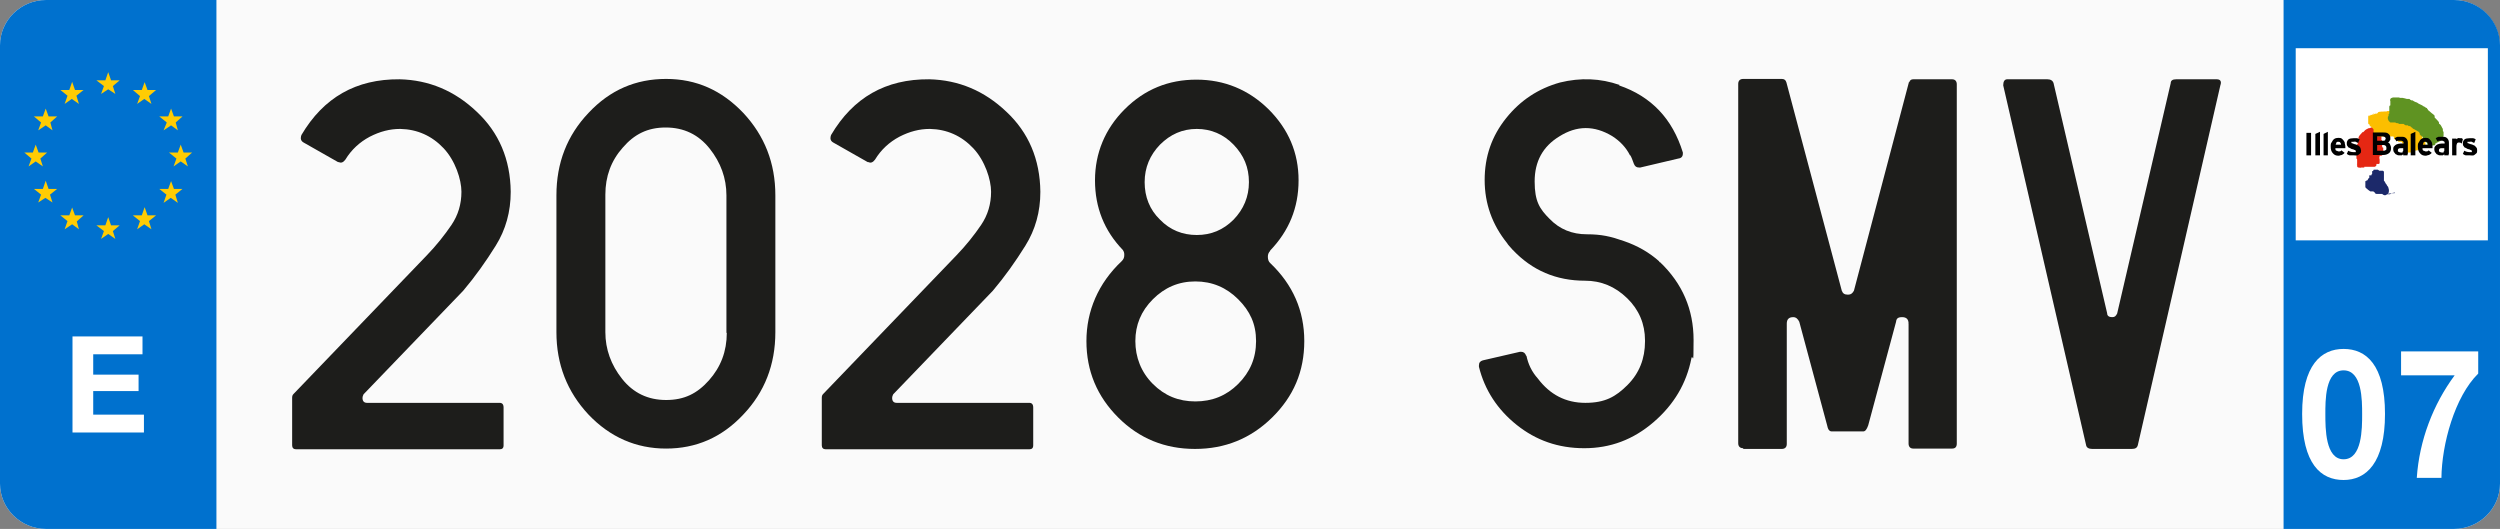
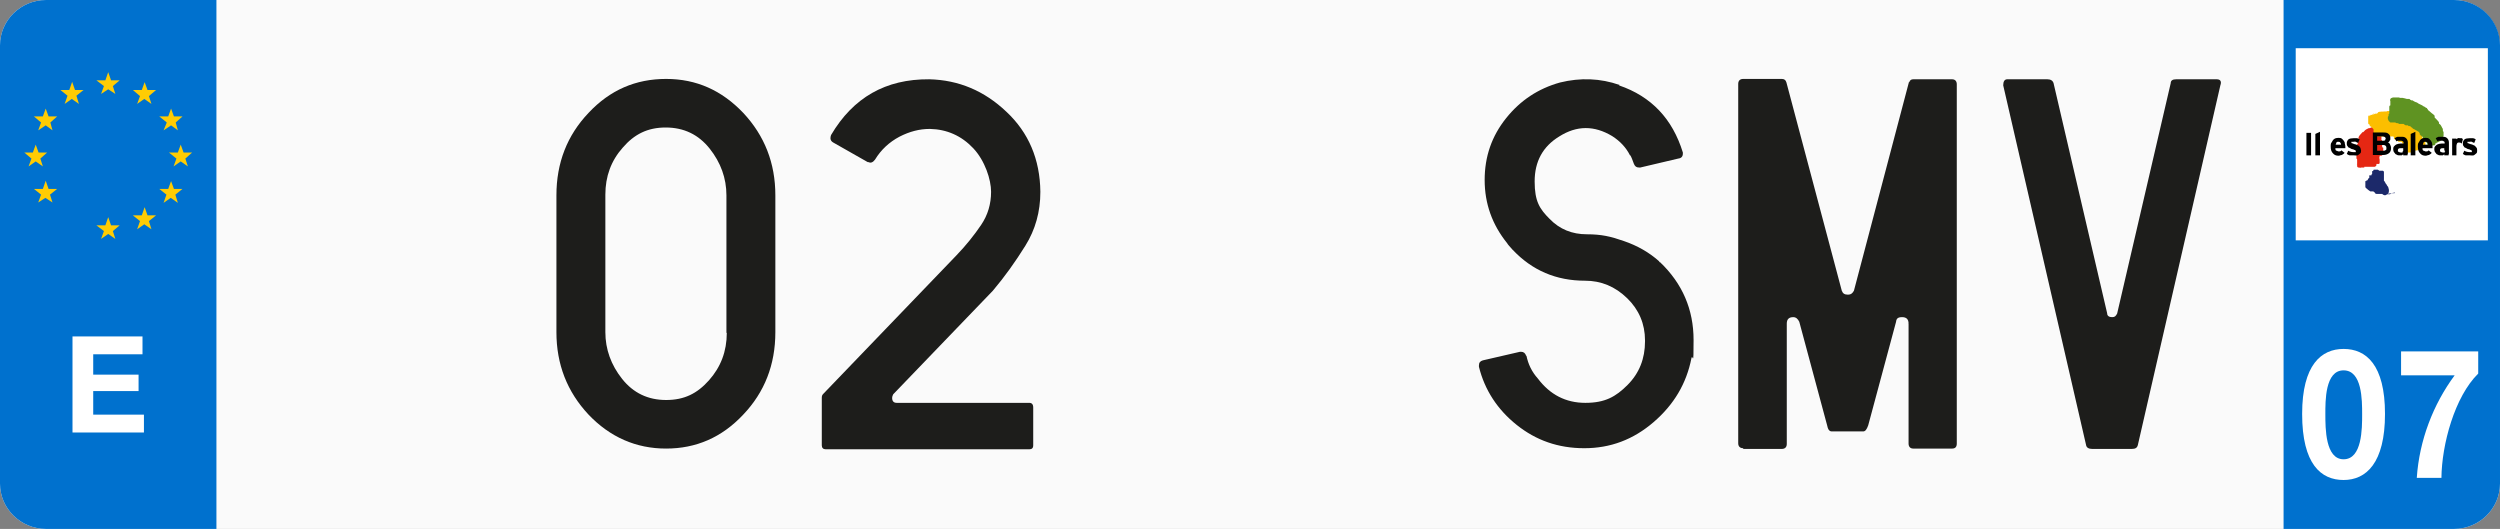
<svg xmlns="http://www.w3.org/2000/svg" id="Capa_1" version="1.1" viewBox="0 0 700 148.1">
  <rect x="0" y="0" width="700" height="148.1" fill="#808080" stroke="none" />
  <defs>
    <style>
      .st0 {
        fill: #5f9322;
      }

      .st1 {
        fill: #1d1d1b;
      }

      .st2 {
        fill-rule: evenodd;
      }

      .st3 {
        fill: #0071ce;
      }

      .st4 {
        fill: #fff;
      }

      .st5 {
        fill: #fafafa;
      }

      .st6 {
        fill: #1c296a;
      }

      .st7 {
        fill: #ffcc03;
      }

      .st8 {
        fill: #e52713;
      }

      .st9 {
        fill: #fcbe00;
      }
    </style>
  </defs>
  <path id="Recorte" class="st5" d="M700,135.4c0,7-5.8,12.7-12.9,12.7H12.9c-7.1,0-12.9-5.7-12.9-12.7V12.7C0,5.7,5.8,0,12.9,0h674.1c7.1,0,12.9,5.7,12.9,12.7v122.7h0Z" />
  <path id="Recorte1" data-name="Recorte" class="st3" d="M60.6,148.1H12.9c-7.1,0-12.9-5.7-12.9-12.7V12.7C0,5.7,5.8,0,12.9,0h47.7v148.1Z" />
  <path id="Recorte2" data-name="Recorte" class="st3" d="M639.4,148.1h47.7c7.1,0,12.9-5.7,12.9-12.7V12.7c0-7-5.8-12.7-12.9-12.7h-47.7v148.1Z" />
  <g>
    <path class="st4" d="M20.3,94.2h19.6v5h-13.8v5.7h12.7v4.6h-12.7v6.6h14.2v5h-20v-26.9Z" />
    <polygon class="st7" points="37.2 25.2 39.7 25.2 40.5 23 41.3 25.2 43.7 25.2 41.7 26.9 42.4 29.1 40.4 27.7 38.4 29.1 39.2 26.9 37.2 25.2" />
    <polygon class="st7" points="44.6 32.6 47.1 32.6 47.9 30.4 48.7 32.6 51.1 32.6 49.2 34.3 49.8 36.5 47.9 35.1 45.8 36.5 46.7 34.3 44.6 32.6" />
    <polygon class="st7" points="47.3 42.7 49.8 42.7 50.6 40.5 51.4 42.7 53.8 42.7 51.9 44.4 52.6 46.6 50.6 45.2 48.6 46.6 49.4 44.4 47.3 42.7" />
    <polygon class="st7" points="44.6 52.9 47.1 52.9 47.9 50.7 48.7 52.9 51.1 52.9 49.1 54.5 49.8 56.8 47.8 55.4 45.8 56.8 46.6 54.5 44.6 52.9" />
    <polygon class="st7" points="37.2 60.3 39.7 60.3 40.5 58 41.3 60.3 43.7 60.3 41.7 61.9 42.4 64.2 40.4 62.8 38.4 64.2 39.2 61.9 37.2 60.3" />
    <polygon class="st7" points="27 63.1 29.5 63.1 30.3 60.8 31.1 63.1 33.5 63.1 31.6 64.7 32.3 66.9 30.3 65.5 28.3 66.9 29.1 64.7 27 63.1" />
-     <polygon class="st7" points="16.9 60.3 19.4 60.3 20.2 58.1 21 60.3 23.4 60.3 21.5 62 22.1 64.2 20.2 62.8 18.1 64.2 18.9 61.9 16.9 60.3" />
    <polygon class="st7" points="9.5 52.9 12 52.9 12.8 50.6 13.6 52.9 16 52.9 14 54.5 14.7 56.7 12.7 55.4 10.7 56.7 11.5 54.5 9.5 52.9" />
    <polygon class="st7" points="6.8 42.7 9.2 42.7 10 40.5 10.8 42.7 13.2 42.7 11.3 44.4 12 46.6 10 45.2 8 46.6 8.8 44.4 6.8 42.7" />
    <polygon class="st7" points="9.5 32.6 12 32.6 12.8 30.4 13.6 32.6 16 32.6 14.1 34.3 14.7 36.5 12.8 35.1 10.7 36.5 11.5 34.3 9.5 32.6" />
    <polygon class="st7" points="16.9 25.2 19.4 25.2 20.2 22.9 21 25.2 23.4 25.2 21.4 26.8 22.1 29.1 20.1 27.7 18.1 29.1 18.9 26.8 16.9 25.2" />
    <polygon class="st7" points="27 22.5 29.5 22.5 30.3 20.2 31.1 22.5 33.5 22.5 31.6 24.1 32.3 26.3 30.3 25 28.3 26.3 29.1 24.1 27 22.5" />
  </g>
  <g>
    <path class="st4" d="M656.2,97.7c6.3,0,11.6,4.4,11.6,18.2s-5.3,18.5-11.6,18.5-11.6-4.4-11.6-18.5c0-13.8,5.4-18.2,11.6-18.2ZM656.2,128.6c5.2,0,5.2-8.6,5.2-12.6s0-12.3-5.2-12.3-5.1,8.6-5.1,12.3c0,3.9,0,12.6,5.1,12.6Z" />
    <path class="st4" d="M693.9,104.6c-6.6,6.5-10.2,19.8-10.3,29.2h-6.9c.7-10.5,4.6-20.6,10.6-28.7h-15v-6.7h21.6v6.2h0Z" />
  </g>
  <rect class="st4" x="642.8" y="13.5" width="53.8" height="53.8" />
  <g>
    <path class="st8" d="M667.3,42.6h0c0,0,0,0,0,0q0,0,0,0h0c0,0,0,.3,0,.3h0c0,0-.2.3-.2.3h0c0,.3-.2.4-.4.4h-.4v.2c-.2.3,0,.7,0,.9h0v.4c0,0,0,.2,0,.3h0c0,0,0,.2,0,.2h0q0,.2-.2.3c0,0,0,0-.2,0,0,0,0,0-.2,0h-.3c0,0,0,0,0,0h0c0,.2,0,.2,0,.3,0,.2-.2.4-.5.5,0,0-.3,0-.5,0h-.3c-.2,0-.3,0-.5,0h-.2c-.2,0-.4,0-.6,0h-.2q0,0-.2,0h-.4c0,0,0,.2,0,.2h0c0,0-.2,0-.4,0h-.4c-.2,0-.4.2-.6,0h0c0,0-.2,0-.3,0s-.3-.2-.3-.3c0,0,0-.2,0-.3v-.3c-.2,0,0,0,0-.2v-.3h0v-.2h0v-.2c0,0,0,0,0-.2h0v-.2c0-.2-.2-.2-.2-.4h0v-.2h0c0-.2,0-.2,0-.3,0,0,0-.2,0-.3v-1.4c0-.3,0-.6.2-.8q0,0,0-.2h0v-.2h0v-.5c0,0,.2-.2.2-.2h0c0-.2,0-.3,0-.4s0-.2.2-.3c0,0,0-.2,0-.3h0v-.2h0c0,0,0-.4,0-.4h0v-.2c.2-.5.8-1,1.1-1.4h0c0,0,0,0,0,0h.2c0,0,.3-.3.3-.3.3-.4.8-.6,1.2-.8q0,0,0,0c.2,0,.4,0,.7-.2h.2c0,0,0-.2,0-.2h0c.2-.2.4-.2.6-.2h.3c.2,0,.4,0,.6,0h.4c.3,0,.6,0,.8.2,0,0,0,0,0,.2,0,0,0,0,0,0h0v.2s0,0,0,0v.4h0v.3h0v.2h0c0,0,0,0,0,.2h0v.2h0v.3h0v.2c0,0,0,.2,0,.3h0v.5c0,0,0,0,0,0s0,.2,0,.3h0v.2h0v.2c.2,0,.2.2.2.3h0c0,.2,0,.3,0,.4s0,.2,0,.3q0,0,0,0v.2h0c0,0,0,.2,0,.2h0v.2h0v.2h0v.2c.4.2.4.3.3.3Z" />
    <path class="st9" d="M663,32.4h.3q0,0,0-.2h.4c0,0,0,0,0,0h.2s0,0,.2,0c0-.1.2-.1.3-.1.2-.1.5-.2.8-.3h.4c0-.1.2-.2.2-.2,0-.1,0-.1,0-.1,0-.1.3-.1.4-.2h.2c.4-.1.8,0,1.2-.1h.7c0-.1,0-.1.2-.1h1.5c.2,0,.5.1.7.1s.4,0,.6.1c0,0,.2,0,.3.1h.3c0,.1,0,.1,0,.1,0,.1.2.2.2.3q0,0,0,.1h.2q0,0,.2.1s0,0,.2.1c.2.1.4.1.5.2,0,0,0,0,.2,0,0,0,0,0,0,0,0,0,.2,0,.4,0,0,0,0,0,0,0h0s0,0,0,0c.3,0,.4.2.7.4h0l.3.2s0,0,0,0h0c0,0,0,0,0,0,0,0,0,0,0,0h0c.2,0,.3.2.4.3l.2.2c0,0,0,0,.2,0,.2,0,.4.2.5.4,0,0,0,0,.2,0,0,0,.2,0,.3.2.2,0,.4.2.5.4,0,0,0,0,.2.2,0,0,0,0,0,0,0,0,.3.3.4.5h0c0,.2,0,.3,0,.3h0c.2.3.2.5.4.6l.2.2q0,0,0,.2c0,0,.2.3.2.5v.4h0v.4q0,0,0,.2c0,.2-.2.3-.3.5v.2c.2,0,.2,0,.3.2.2.2.4.4.6.5,0,0,0,0,0,.2,0,0,0,0,0,.2,0,0,0,0,0,.2v.3c0,0,0,0,0,.2s0,.2,0,.3c-.2,0-.3.4-.5.5-.2,0-.3,0-.4,0,0,0-.2.2-.4.2,0,0-.2,0-.2.2,0,.2-.4.2-.5.4q0,0,0,0c-.3.2-.7,0-1,.3,0,0,0,0-.3,0,0,0-.2.2-.4.2h-.2c0,0,0,0-.2.2h-.2c-.2,0-.3,0-.4,0h-.8s0,0-.2,0c0,0-.2,0,0-.2h0c0-.2,0-.3,0-.3s-.2,0-.2-.2h0v-.7c0,0,0,0,0-.2h0v-.3h0c0-.2,0-.3,0-.3,0,0-.2,0-.2-.2h0c0,0,0,0,0,0-.2,0-.3,0-.4-.3,0,0,0,0,0,0,0,0,0-.2-.2-.3h0c0,0-.2,0-.3,0h-.4c0,0,0,0,0,0,0,0-.3,0-.3-.2q0,0,0,0c-.2-.2-.4-.3-.6-.5q0,0,0,0h0c0,0-.2,0-.3,0s-.2,0-.2-.2h0c0,0,0-.2,0-.3,0,0,0-.2-.2-.3,0,0,0,0,0,0h-1.8c0,0-.3,0-.4,0h-.9c0,0-.2,0-.2,0h0c0,0,0,0-.2,0s-.2,0-.2,0,0,0,0,0h-.2c0,0-.3,0-.4,0h0c0,0,0,0,0,0h0c0,0,0,0-.2,0h-.4c0,0,0,.2,0,0,0,0,0,0,0,0,0,0,0,0,0,0,0,0,0,0,0,0h0c0,0-.2,0-.2,0,0,0,0,0,0,0h0c0-.2,0-.3-.2-.4q0,0,0,0v-.2c-.2,0-.2,0-.2-.2,0,0,0,0,0,0h0v-.2h0q0,0,0-.2c0,0,0,0,0,0h0c0,0,0,0,0-.2h0c0-.2,0-.2,0-.3h0c0,0,0,0,0-.2h0c0-.2-.2-.2-.2-.4q0,0,0,0h0c0,0,0,0,0,0h-.2q0-.2-.2-.3c0,0,0-.2-.2-.2-.2,0-.3-.2-.3-.4,0,0,0-.2-.2-.2,0,0-.3-.2-.2-.4,0,0,0-.2,0-.3s0-.2,0-.3c0-.2,0-.5,0-.8s0-.2,0-.3v-.2c0,0,.2,0,.2,0h.2c0,0,0-.2.2-.2h0c.6-.4,1.3-.6,1.9-.9-1,.5-1,.4-.9.5Z" />
    <path class="st0" d="M675.8,36.1q0,0,0,0s0,0,0,0h0c-.2,0-.3-.3-.5-.4-.2,0-.3-.4-.6-.4h0c0,0,0,0,0,0h-.2q0,0-.2,0h0c0,0,0-.2,0-.2h0s0,0-.2,0,0,0-.2,0h-.2c0,0,0,0,0,0-.3,0-.5-.3-.7-.4h-.2c0,0-.2,0-.2,0,0,0-.2,0-.2,0h0c0,0,0,0,0,0h0c0,0,0,0-.2,0h-.4c0,0,0,0-.2,0h0c0,0,0,0,0,0h0c0,0,0,0,0-.2,0,0-.2,0-.2,0-.2,0-.5,0-.7-.2h-.2c0,0,0,0,0,0h-.9q0,0-.2,0c0,0-.2,0-.3-.2-.3-.2-.4-.5-.5-.8,0-.1,0-.3,0-.4,0-.2,0-.3.2-.4h0c0-.1,0-.3,0-.4s0-.2.2-.3h0v-.2c0-.1,0-.2,0-.3q0-.1,0-.1v-.4h0c0-.1,0-.1,0-.2,0-.1,0-.2,0-.3s0-.2,0-.3c0,0,0-.1,0-.1,0-.1,0-.3.3-.4h0c0-.1,0-.3,0-.4,0-.2,0-.2,0-.4v-.2c0,0,0-.2,0-.2,0-.1-.2-.3,0-.5h0c0-.3.4-.4.7-.5h1.8s0,.1.2.1h.7c.2,0,.3.1.4.1h0c.3,0,.6.2.9.2h.6l.3.2s0,0,0,.1c0,0,0,0,0,0h.2c0,.1,0,.1,0,.1h.4c.3.2.6.4.9.5,0,0,.2,0,.3.1q0,0,.2.1c.3.3.8.4,1.1.6.3.1.5.4.9.5.2.2.4.3.7.4,0,0,0,.1,0,.1,0,0,0,0,0,.1,0,.1.2,0,.2.1s0,0,0,.1c0,0,0,0,0,.1.6.4,1,.9,1.5,1.2l.4.4h0c0,.1,0,.2,0,.2,0,.1,0,.1,0,.2,0,0,0,.2.2.3.3.3.8.8,1,1.1,0,0,0,0,0,0,0,0,0,0,0,.2,0,.2,0,.3.3.4.4.4.5.9.8,1.3,0,0,0,.2,0,.3h0c0,.3,0,.4.2.5,0,0,0,.2,0,.3s0,.2,0,.2v.6c0,.2,0,.2-.2.4,0,0,0,0,0,0,0,0-.2,0-.2.2s0,.2,0,.3h0c0,0,0,.3-.2.3,0,0,0,0,0,0s-.2,0-.2.2c0,0-.2.2-.4.2,0,0,0,0,0,0-.2.2-.4.2-.5.3,0,0,0,0-.2,0,0,0,0,0,0,.2,0,0,0,0-.2,0,0,0-.2,0-.2.2s0,0,0,0c0,0,0,0,0,.2h0c0,0-.2,0-.2.2,0,0,0,0-.2,0-.2,0-.5,0-.6.2,0,0-.4,0-.6,0-.2,0-.3,0-.4-.2-.2,0-.3-.3-.3-.4h0q0,0,0-.2c0,0-.2-.2-.2-.2,0,0,0-.2-.2-.2,0-.2-.2-.3-.4-.4,0,0,0,0,0-.2,0,0,0,0,0,0,0,0-.2-.2-.3-.2h0c0,0,0-.2,0-.2-.2,0,0-.5-.3-.5s-.2,0-.2-.2c0,0,0,0-.2,0,0,0,0,0,0,0,0,0,0-.2-.2-.3,0,0-.2,0,0-.2h0c0,0,0-.2-.2-.2h0v-.3c0,.1,0,0,0,0h0Z" />
    <rect x="645.8" y="37.2" width="1.3" height="6.3" />
    <polygon class="st2" points="649.6 43.5 648.3 43.5 648.3 37.5 649.6 36.9 649.6 43.5" />
-     <polygon class="st2" points="651.8 43.5 650.6 43.5 650.6 37.5 651.8 36.9 651.8 43.5" />
    <path class="st2" d="M655.5,40.6c0-.2,0-.4-.2-.6,0-.2-.3-.3-.6-.3s-.4,0-.5.2c0,.2-.2.4-.2.6h1.5ZM656.7,41.1v.4h-2.8c0,.3,0,.6.3.7.2,0,.4.2.6.2.4,0,.6,0,.8-.3l.9.7c-.2.2-.4.4-.8.6-.3,0-.6.2-.9.2-.7,0-1.2-.2-1.6-.7-.4-.4-.6-1-.6-1.8s0-.9.3-1.3c.2-.4.4-.7.7-.9s.7-.3,1.1-.3.8,0,1.1.3.5.5.7.9c0,.4.2.8.2,1.3Z" />
    <path class="st2" d="M661.1,42.1c0,.4,0,.7-.3.9s-.4.4-.7.5-.6,0-1,0-.7,0-1.1,0c-.3,0-.6-.2-.9-.4l.4-.9c.5.3,1,.4,1.6.4s.4,0,.5,0,0-.2,0-.3,0-.2-.2-.3c0,0-.3,0-.5-.2-.4,0-.7-.2-1-.4-.3,0-.5-.3-.6-.5-.2-.2-.2-.5-.2-.8,0-.5.2-.8.5-1.1.3-.2.8-.3,1.4-.3s.6,0,.9,0c.3,0,.6.2.8.3l-.4,1c-.2,0-.5-.2-.7-.3s-.5,0-.7,0-.4,0-.5,0,0,0,0,.2,0,.2.2.2c0,0,.4.2.8.3.3,0,.5.2.8.3.2,0,.4.3.6.5.2.3.2.6.3.9Z" />
    <path class="st2" d="M668.2,41.4c0-.5-.3-.8-.9-.8h-1.7v1.6h1.7c.3,0,.5,0,.7-.2.2,0,.2-.3.2-.6ZM668,38.9c0-.2,0-.3-.2-.5,0,0-.3-.2-.6-.2h-1.6v1.2h1.7c.3,0,.4,0,.6-.2,0,0,0-.1,0-.3ZM669.5,41.4c0,.7-.2,1.2-.6,1.5-.4.3-.9.5-1.6.5h-2.9v-6.3h2.9c.6,0,1.1,0,1.5.4.4.3.5.7.5,1.2s0,.5-.2.7c0,.2-.3.4-.5.5.3,0,.5.3.6.5.2.4.3.7.3,1Z" />
    <path class="st2" d="M672.9,42.1v-.6c0,0-.2,0-.3,0h-.5c-.5,0-.7.2-.7.6s0,.3.2.4c0,0,.3.2.6.2s.4,0,.5,0c0-.2,0-.3.2-.4ZM674.1,43.5h-1.2v-.3c0,0-.3.2-.4.3-.2,0-.4,0-.6,0-.3,0-.6,0-.8-.2-.3,0-.5-.3-.7-.6-.2-.2-.3-.6-.3-.9s0-.6.3-.9c.2-.2.4-.4.7-.5s.6-.2,1-.2.4,0,.5,0c0,0,.3,0,.4,0v-.2c0-.2,0-.3-.2-.4,0,0-.3-.2-.5-.2-.3,0-.5,0-.7,0-.2,0-.4,0-.6.2l-.5-.9c.3-.2.5-.3.8-.4.3,0,.6,0,1,0,.6,0,1,0,1.4.4.3.3.5.7.5,1.2v3.3h-.1Z" />
    <polygon class="st2" points="676.3 43.5 675 43.5 675 37.5 676.3 36.9 676.3 43.5" />
    <path class="st2" d="M679.9,40.6c0-.2,0-.4-.2-.6,0-.2-.3-.3-.6-.3s-.4,0-.5.2c0,.2-.2.4-.2.6h1.5ZM681.1,41.1v.4h-2.8c0,.3,0,.6.3.7.2,0,.4.2.6.2.4,0,.6,0,.8-.3l.9.7c-.2.2-.4.4-.8.6-.3,0-.6.2-.9.2-.7,0-1.2-.2-1.6-.7-.4-.4-.6-1-.6-1.8s0-.9.3-1.3c.2-.4.4-.7.7-.9s.7-.3,1.1-.3.8,0,1.1.3.5.5.7.9c.1.4.2.8.2,1.3Z" />
-     <path class="st2" d="M684.4,42.1v-.6c0,0-.2,0-.3,0h-.5c-.5,0-.7.2-.7.6s0,.3.2.4c0,0,.3.2.6.2s.4,0,.5,0c0-.2,0-.3.2-.4ZM685.6,43.5h-1.2v-.3c0,0-.3.2-.4.3-.2,0-.4,0-.6,0-.3,0-.6,0-.8-.2-.3,0-.5-.3-.7-.6-.2-.2-.3-.6-.3-.9s0-.6.3-.9c.2-.2.4-.4.7-.5s.6-.2,1-.2.4,0,.5,0c0,0,.3,0,.4,0v-.2c0-.2,0-.3-.2-.4,0,0-.3-.2-.5-.2-.3,0-.5,0-.7,0-.2,0-.4,0-.6.2l-.5-.9c.3-.2.5-.3.8-.4.3,0,.6,0,1,0,.6,0,1,0,1.4.4.3.3.5.7.5,1.2v3.3h-.1Z" />
+     <path class="st2" d="M684.4,42.1v-.6h-.5c-.5,0-.7.2-.7.6s0,.3.2.4c0,0,.3.2.6.2s.4,0,.5,0c0-.2,0-.3.2-.4ZM685.6,43.5h-1.2v-.3c0,0-.3.2-.4.3-.2,0-.4,0-.6,0-.3,0-.6,0-.8-.2-.3,0-.5-.3-.7-.6-.2-.2-.3-.6-.3-.9s0-.6.3-.9c.2-.2.4-.4.7-.5s.6-.2,1-.2.4,0,.5,0c0,0,.3,0,.4,0v-.2c0-.2,0-.3-.2-.4,0,0-.3-.2-.5-.2-.3,0-.5,0-.7,0-.2,0-.4,0-.6.2l-.5-.9c.3-.2.5-.3.8-.4.3,0,.6,0,1,0,.6,0,1,0,1.4.4.3.3.5.7.5,1.2v3.3h-.1Z" />
    <path class="st2" d="M689.6,39l-.3,1.2c-.2-.2-.4-.3-.7-.3s-.4,0-.6.2c0,0-.2.4-.2.8v2.6h-1.2v-4.7h1.2v.2c0,0,.2-.2.4-.3s.4,0,.6,0,.4,0,.5,0c.1,0,.2.2.3.3Z" />
    <path class="st2" d="M693.6,42.1c0,.4,0,.7-.3.9s-.4.4-.7.5-.6,0-1,0-.7,0-1.1,0c-.3,0-.6-.2-.9-.4l.4-.9c.5.3,1,.4,1.6.4s.4,0,.5,0,0-.2,0-.3,0-.2-.2-.3c0,0-.3,0-.5-.2-.4,0-.7-.2-1-.4-.3,0-.5-.3-.6-.5-.2-.2-.2-.5-.2-.8,0-.5.2-.8.5-1.1.3-.2.8-.3,1.4-.3s.6,0,.9,0c.3,0,.6.2.8.3l-.4,1c-.2,0-.5-.2-.7-.3s-.5,0-.7,0-.4,0-.5,0,0,0,0,.2,0,.2.2.2c0,0,.4.2.8.3.3,0,.5.2.8.3.2,0,.4.3.6.5.3.3.3.6.3.9Z" />
    <path class="st6" d="M670.6,53.9c0,0,0,0,0,0,0,0,0,.2-.2.2,0,0-.2,0-.3,0h0c0,0-.3,0-.4,0-.2,0-.3.2-.5.3h-.3c0,0-.2,0-.3,0s0,0-.2,0c-.3.2-.6.4-.9.2-.2,0-.3-.2-.5-.3h-.3c-.2,0-.3,0-.4,0h-.2c0,0-.3,0-.4,0,0,0-.2,0-.2,0-.2,0-.4,0-.5-.3l-.2-.2c0,0-.3-.3-.5-.2,0,0-.3,0-.4,0,0,0,0,0-.2,0-.2-.2-.5-.3-.7-.5l-.3-.3c-.2,0-.3-.3-.4-.4,0,0,0,0,0-.2h0v-.4h0c0-.2,0-.4,0-.5h0v-.2h0v-.2h0c0,0,0-.2,0-.2h0c0,0,0,0,0,0h.3v-.2s0,0,.2,0,0,0,.2-.2c0-.2.2-.4.4-.5,0,0,0-.2,0-.3h0v-.2h0c0,0,0-.2,0-.2,0,0,0,0,.2,0h0c0,0,0,0,.2,0s0,0,.2,0h0c0,0,0,0,0-.2,0,0,0,0,0,0,0,0,0,0,.2-.2h0c0,0,0-.2,0-.2h0c0,0,0,0,0,0h0v-.2h0q0-.2,0-.2h0c0-.2,0-.2,0-.2h.3c0-.2,0-.3.2-.4,0,0,0,0,0,0h0q0,0,.2,0c0,0,.2,0,.2,0,.2,0,.3,0,.4,0,0,0,0,0,.2,0,.2,0,.3.2.5.3h.6c0,0,.2,0,.2,0h0c0,0,.2,0,.2,0,0,0,.3.2.3.3,0,0,0,0,0,0h0v.2h0v.5h0v.2c0,.2,0,.3,0,.5h0v.9h0c0,0,0,.2,0,.2,0,0,0,0,.2.2,0,.2.3.4.3.6.2.2.3.3.4.6,0,0,0,0,0,0,0,0,.3.3.3.4,0,.2.2.5.2.9,0,.7-.2,1-.5,1h0Z" />
  </g>
  <g>
-     <path class="st1" d="M112,36.1c-2.8,0-5.6.7-8.5,2.2-2.8,1.5-5.1,3.6-6.8,6.4-.6.8-1.2,1-1.8.7-.2,0-.3,0-.4-.1l-9.5-5.4c-.7-.4-.9-1-.7-1.8,0,0,.1-.2.1-.3,6.2-10.5,15.3-15.7,27.5-15.6,8.2.2,15.4,3.2,21.6,9.1,6.2,5.8,9.4,13.3,9.5,22.4,0,5.6-1.4,10.6-4.2,15.1s-5.8,8.7-9.1,12.6l-27.9,29c-.2.4-.3.7-.3,1,0,.9.4,1.4,1.3,1.4h37.1c.7,0,1.1.4,1.1,1.3v10.6c0,.8-.4,1.1-1.1,1.1h-57c-.7,0-1.1-.4-1.1-1.1v-13.3h0c0-.5.1-.8.4-1.1l37.3-38.8c2.7-2.8,5-5.7,6.9-8.5,1.9-2.8,2.8-5.9,2.8-9.3s-1.7-8.7-5-12.2c-3.3-3.5-7.4-5.3-12.1-5.4Z" />
    <path class="st1" d="M217.1,54.7v38.3c0,9.1-3,16.8-9,23.1-6,6.4-13.2,9.5-21.6,9.5s-15.7-3.2-21.7-9.5c-6-6.4-9-14.1-9-23.1v-38.3c0-9.1,3-16.8,9-23.1,6-6.4,13.2-9.5,21.7-9.5s15.6,3.2,21.6,9.5c6,6.4,9,14.1,9,23.1ZM203.4,93.2v-38.5c0-4.8-1.6-9.2-4.7-13.1-3.1-3.9-7.2-5.9-12.3-5.9s-8.8,1.9-12,5.6c-3.3,3.7-4.9,8.1-4.9,13.2v38.5c0,4.8,1.6,9.2,4.7,13.1,3.1,3.9,7.2,5.9,12.3,5.9s8.7-1.8,12-5.5c3.3-3.7,5-8.1,5-13.3Z" />
    <path class="st1" d="M260.3,36.1c-2.8,0-5.6.7-8.5,2.2-2.8,1.5-5.1,3.6-6.8,6.4-.6.8-1.2,1-1.8.7-.2,0-.3,0-.4-.1l-9.5-5.4c-.7-.4-.9-1-.7-1.8,0,0,.1-.2.1-.3,6.2-10.5,15.3-15.7,27.5-15.6,8.2.2,15.4,3.2,21.6,9.1,6.2,5.8,9.4,13.3,9.5,22.4,0,5.6-1.4,10.6-4.2,15.1s-5.8,8.7-9.1,12.6l-27.9,29c-.2.4-.3.7-.3,1,0,.9.4,1.4,1.3,1.4h37.1c.7,0,1.1.4,1.1,1.3v10.6c0,.8-.4,1.1-1.1,1.1h-57c-.7,0-1.1-.4-1.1-1.1v-13.3h0c0-.5.1-.8.4-1.1l37.3-38.8c2.7-2.8,5-5.7,6.9-8.5,1.9-2.8,2.8-5.9,2.8-9.3s-1.7-8.7-5-12.2c-3.3-3.5-7.4-5.3-12.1-5.4Z" />
-     <path class="st1" d="M355.7,70.2c-.5.5-.7,1-.7,1.7s.2,1.4.7,1.8c6.3,6,9.5,13.3,9.5,21.8s-3,15.5-9,21.4c-6,5.9-13.2,8.8-21.6,8.8s-15.6-2.9-21.5-8.8c-5.9-5.9-8.9-13-8.9-21.4s3.3-16.2,9.9-22.4c.5-.5.7-1,.7-1.7s-.1-.9-.4-1.4c-5.2-5.4-7.8-11.9-7.8-19.5s2.8-14.4,8.3-19.9c5.6-5.6,12.3-8.3,20.1-8.3s14.6,2.8,20.2,8.3c5.6,5.6,8.4,12.2,8.4,19.9s-2.7,14.2-8,19.7ZM334.7,78.8c-4.7,0-8.6,1.7-11.9,5-3.3,3.3-4.9,7.2-4.9,11.7s1.6,8.7,4.9,12c3.3,3.3,7.2,4.9,11.9,4.9s8.7-1.6,12-4.9c3.3-3.3,5-7.2,5-12s-1.7-8.4-5-11.7c-3.3-3.3-7.3-5-12-5ZM335.1,36.1c-4,0-7.4,1.5-10.3,4.4-2.8,2.9-4.3,6.4-4.3,10.5s1.4,7.7,4.3,10.5c2.8,2.9,6.3,4.3,10.3,4.3s7.4-1.4,10.3-4.3c2.8-2.9,4.3-6.4,4.3-10.5s-1.4-7.5-4.3-10.5c-2.8-2.9-6.3-4.4-10.3-4.4Z" />
    <path class="st1" d="M453.3,23.9c9.1,3.1,15,9.4,17.9,18.8v.3c0,.8-.4,1.3-1.3,1.4l-10.6,2.5h-.4c-.7,0-1.1-.3-1.4-1-.4-1.1-.7-1.9-1-2.4h-.1c-1.1-2.2-2.8-4-5-5.4-5-3-9.9-3-14.8.1-4.6,2.8-6.9,7-6.9,12.6s1.4,7.7,4.2,10.5c2.8,2.9,6.3,4.3,10.4,4.3s6.7.6,10.4,1.9c3.8,1.3,7.1,3.2,9.9,5.7,0,0,0,.2,0,.2,0,0,.1,0,.2,0,6.3,6,9.4,13.3,9.4,21.8s-.2,3.6-.6,5.1c-1.4,7.1-4.9,13-10.6,17.9-5.7,4.9-12.1,7.3-19.4,7.3s-13.5-2.2-18.9-6.5c-5.4-4.3-9-9.8-10.6-16.3v-.4c0-.8.4-1.2,1.1-1.4l10.4-2.4h.3c.7,0,1.2.4,1.4,1.1h.1c.5,2.4,1.5,4.5,3.2,6.4,3.4,4.5,7.8,6.8,13.3,6.8s8.5-1.7,11.8-5c3.3-3.3,4.9-7.4,4.9-12.2v-.3c0-4.6-1.7-8.6-5-11.8-3.4-3.3-7.3-4.9-11.8-4.9-8.1,0-14.8-2.9-20.2-8.6,0,0-.1,0-.1-.1-.7-.8-1.3-1.4-1.5-1.8-4.2-5.2-6.3-11.1-6.3-17.7s2-12.3,6-17.3c4-5,9-8.3,15.1-10,5.7-1.4,11.3-1.2,16.7.7Z" />
    <path class="st1" d="M488.1,125.5c-.9,0-1.4-.5-1.4-1.4V23.5c0-.9.5-1.4,1.4-1.4h10.8c.7,0,1.1.3,1.3,1l15.5,58.3c.3.8.8,1.1,1.7,1.1s1.3-.4,1.7-1.1l15.4-58.4h.1c.2-.6.6-.8,1.1-.8h10.9c.8,0,1.3.5,1.3,1.4v100.6c0,.9-.4,1.4-1.3,1.4h-10.9c-.8,0-1.3-.5-1.3-1.4v-33.5h-.1c0,0,.1,0,.1-.1,0-1.2-.6-1.8-1.8-1.8s-1.6.4-1.7,1.3l-7.8,29c-.4,1.1-.8,1.7-1.4,1.7h-8.8c-.7,0-1.1-.6-1.3-1.7l-7.8-29c-.4-.8-.9-1.3-1.7-1.3-1.2,0-1.8.6-1.8,1.8v33.7c0,.9-.5,1.4-1.4,1.4h-10.8Z" />
    <path class="st1" d="M620.7,22.2c1,0,1.4.6,1,1.7l-23.1,100.7c-.2.8-.7,1.1-1.7,1.1h-11.1c-1,0-1.6-.4-1.7-1.1l-23.2-100.7c0-1.1.4-1.7,1.1-1.7h11.3c.9,0,1.5.4,1.7,1.1l15,64.4c0,.8.6,1.1,1.4,1.1s1-.3,1.4-1l15-64.5c0-.8.6-1.1,1.5-1.1h11.3Z" />
  </g>
</svg>